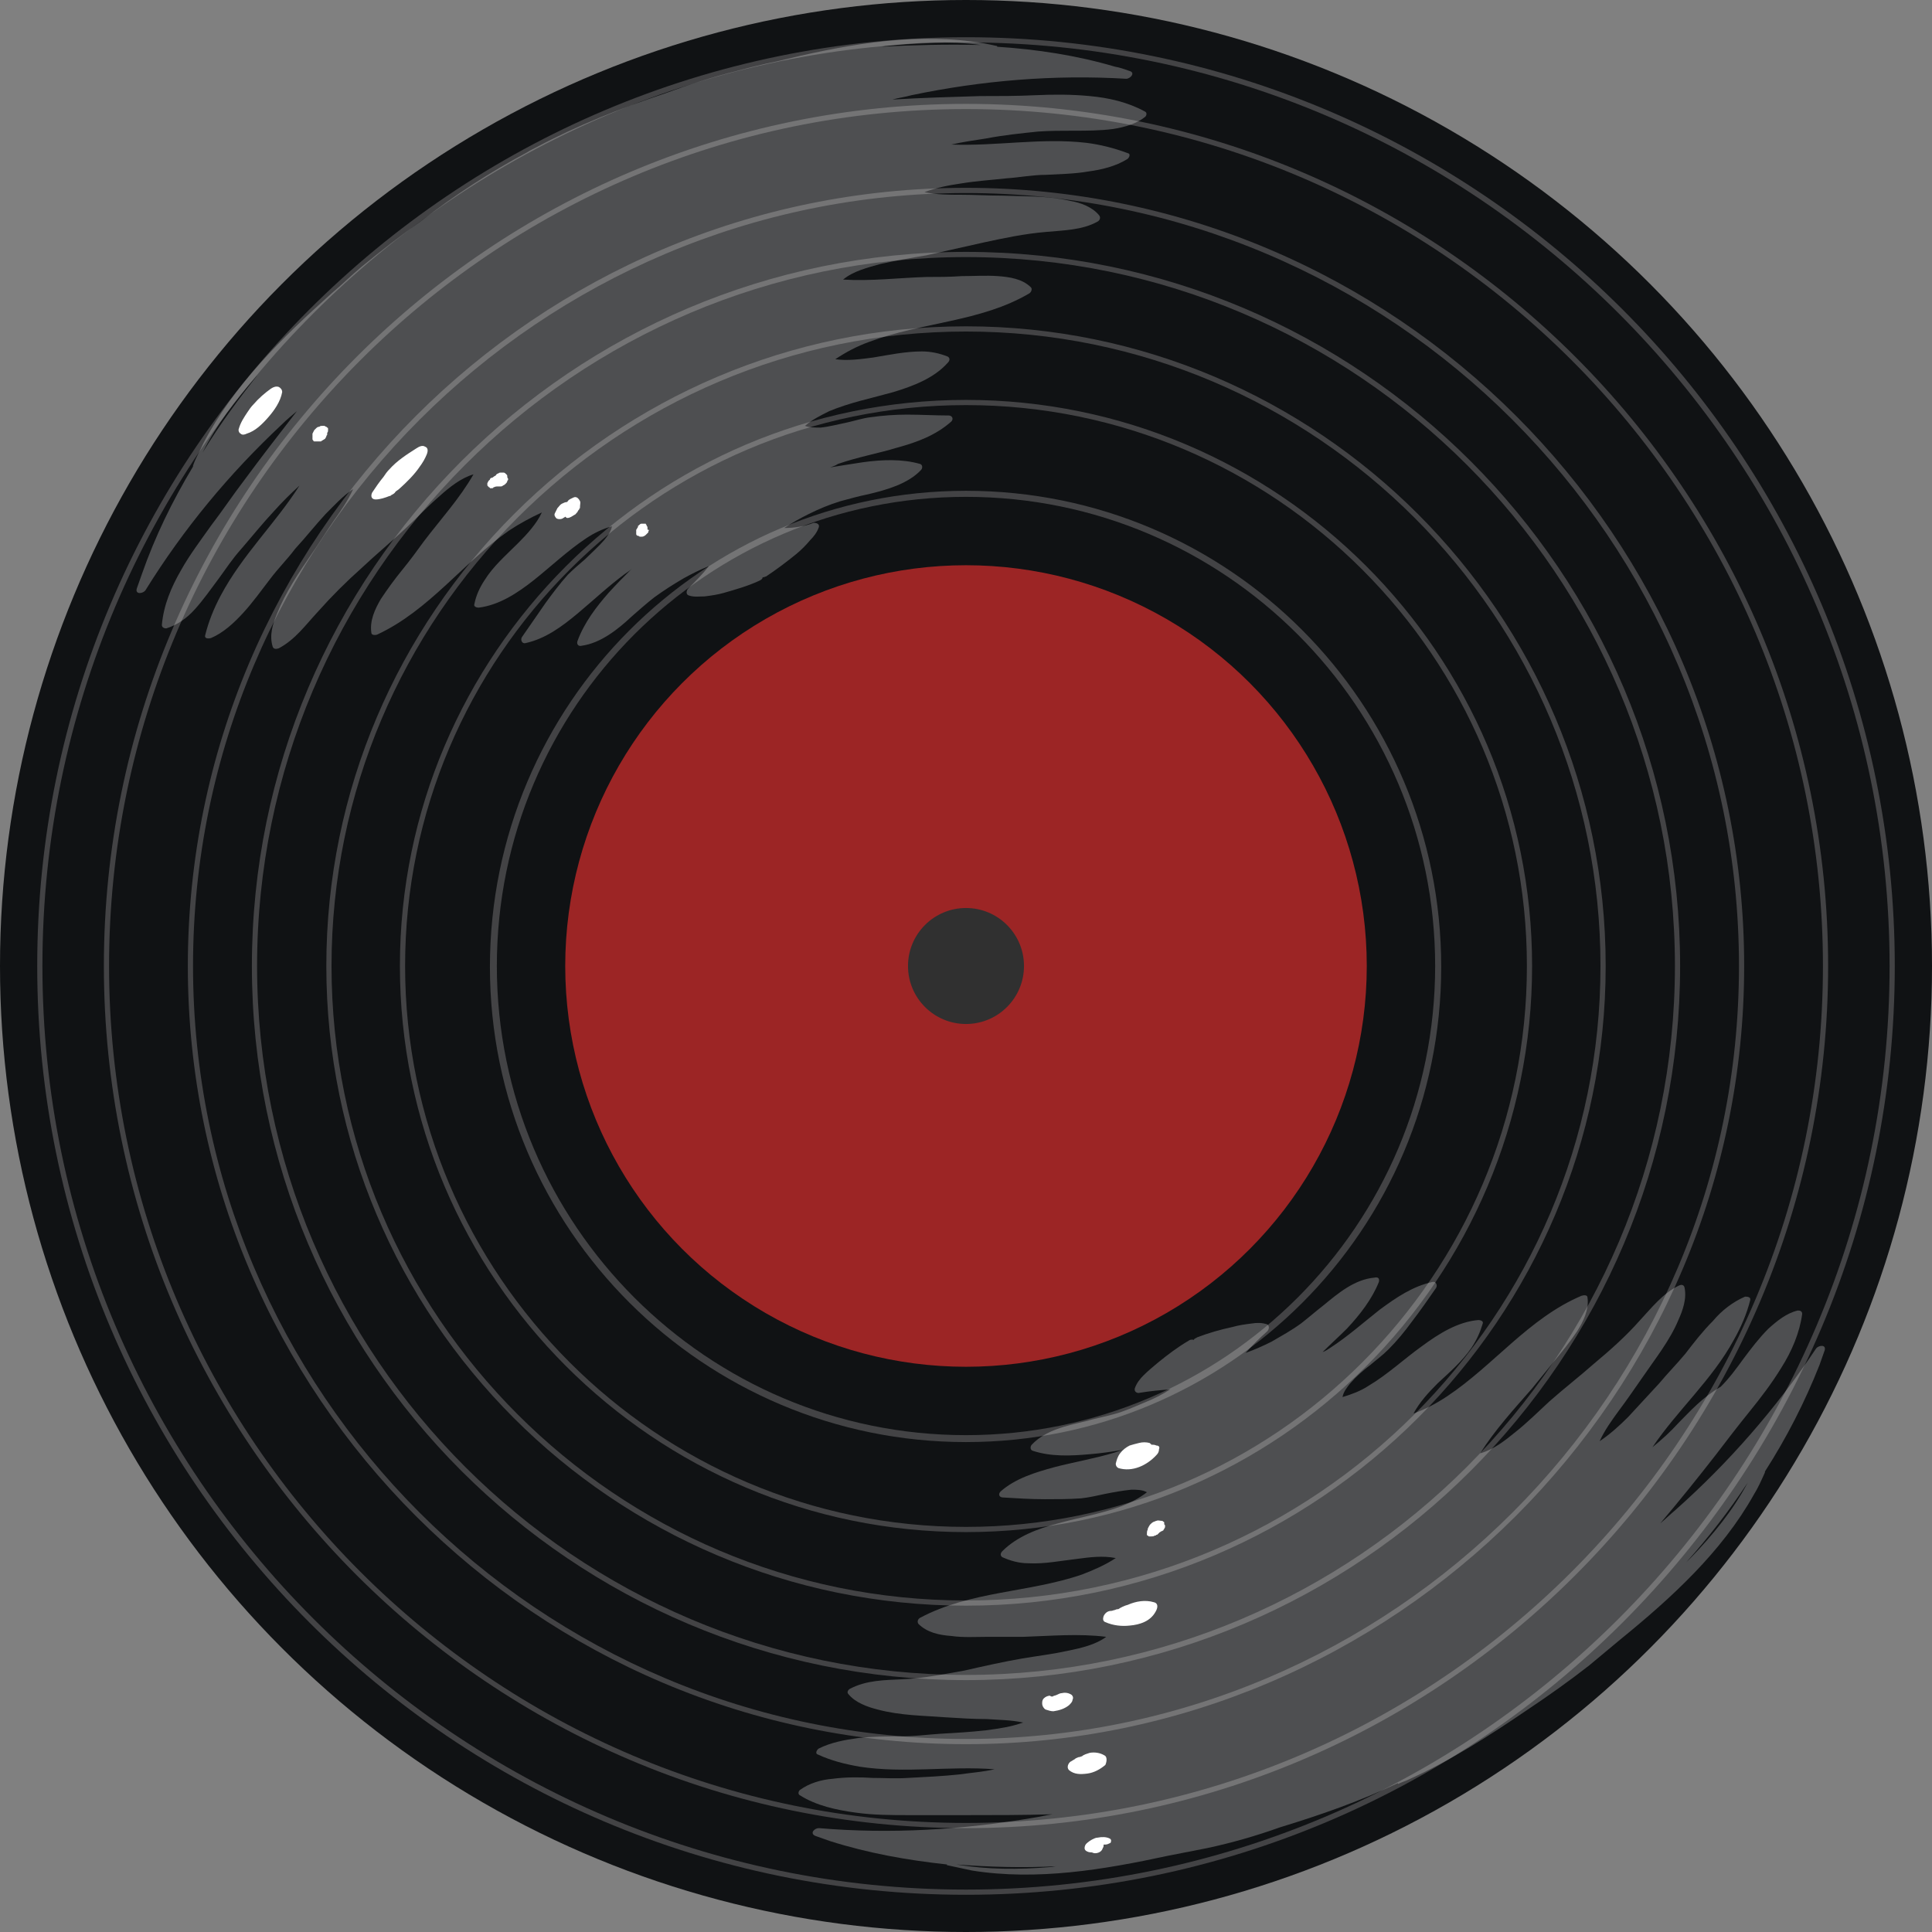
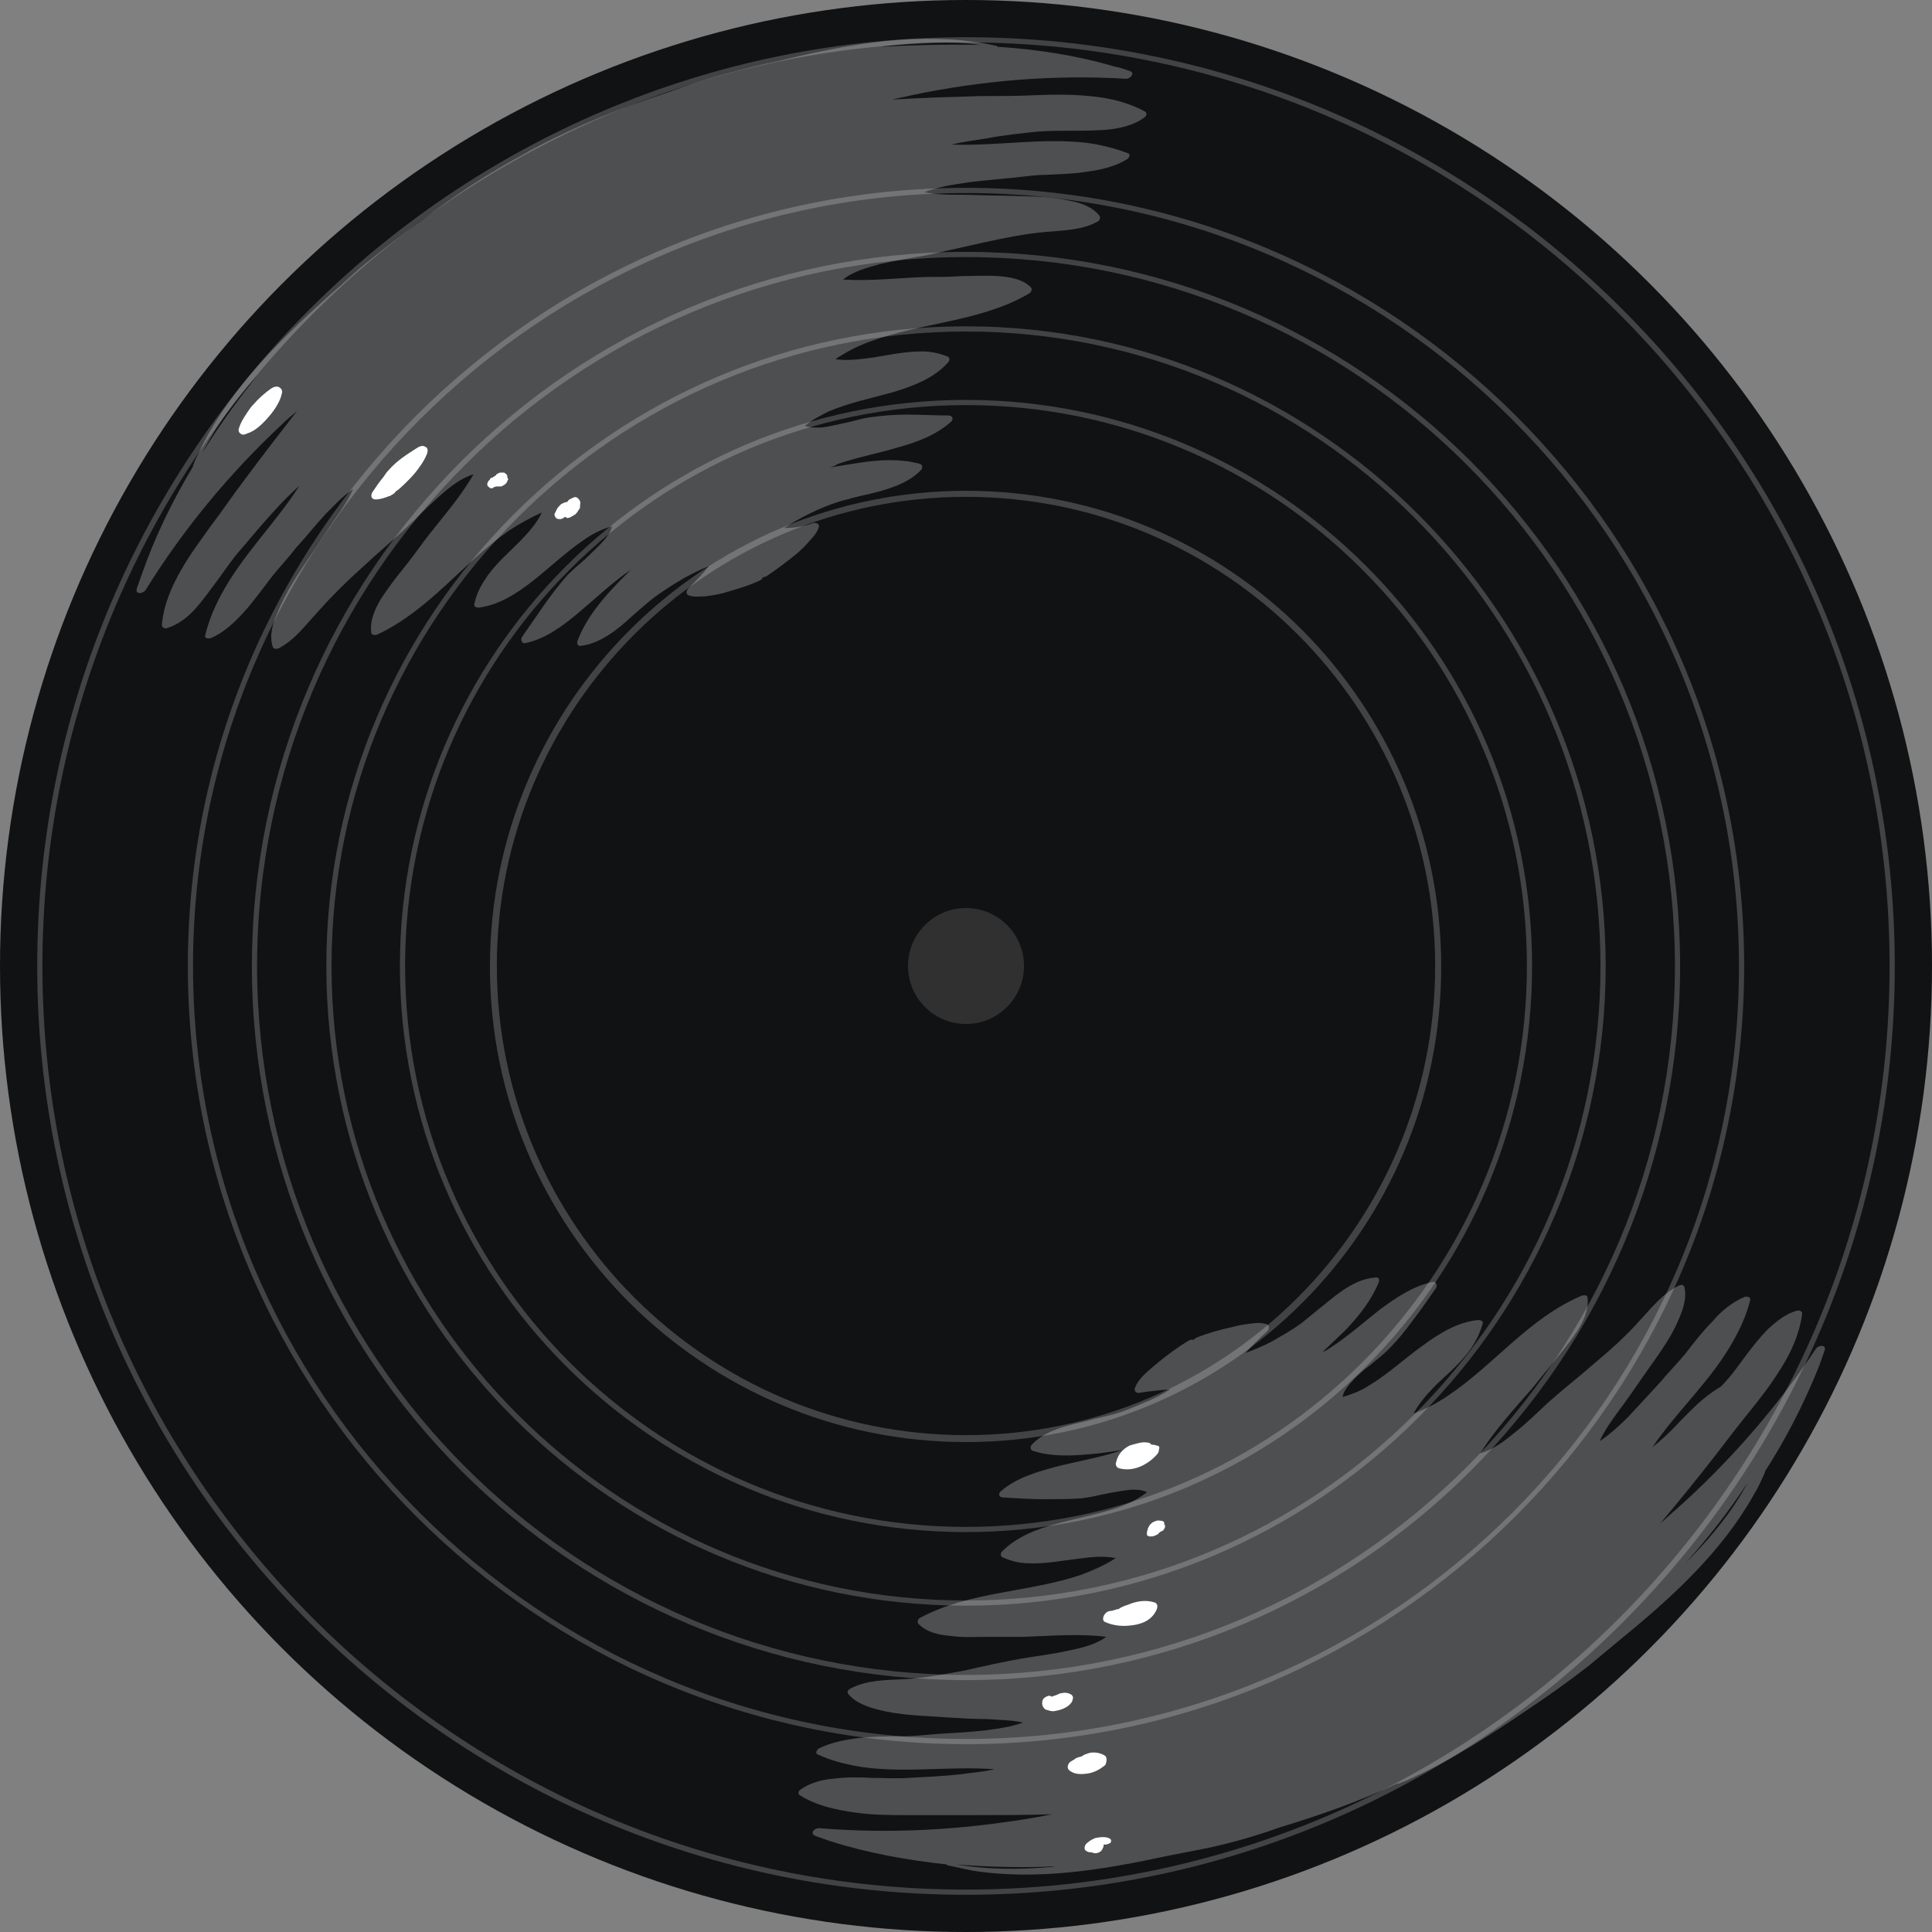
<svg xmlns="http://www.w3.org/2000/svg" version="1.1" id="Layer_1" x="0px" y="0px" viewBox="0 0 223.2 223.2" style="enable-background:new 0 0 223.2 223.2;" xml:space="preserve">
  <rect x="0" y="0" width="223.2" height="223.2" fill="#808080" stroke="none" />
  <style type="text/css">
	.st0{fill:#101214;}
	.st1{fill:#434345;}
	.st2{fill:#9C2525;}
	.st3{fill:#303030;}
	.st4{opacity:0.26;fill:#FFFFFF;enable-background:new    ;}
	.st5{fill:#FFFFFF;}
</style>
  <g>
    <g id="a">
	</g>
    <g id="b">
      <g id="c">
        <g>
          <g>
            <circle class="st0" cx="111.6" cy="111.6" r="111.6" />
            <path class="st1" d="M111.6,218.9c-59.2,0-107.3-48.1-107.3-107.3S52.4,4.3,111.6,4.3s107.3,48.1,107.3,107.3       S170.8,218.9,111.6,218.9z M111.6,4.9C52.8,4.9,4.9,52.8,4.9,111.6s47.9,106.7,106.7,106.7s106.7-47.9,106.7-106.7       S170.4,4.9,111.6,4.9z" />
-             <path class="st1" d="M111.6,211.2c-54.9,0-99.6-44.7-99.6-99.6S56.7,12,111.6,12s99.6,44.7,99.6,99.6S166.5,211.2,111.6,211.2z        M111.6,12.6c-54.6,0-99,44.4-99,99s44.4,99,99,99s99-44.4,99-99S166.2,12.6,111.6,12.6L111.6,12.6z" />
            <path class="st1" d="M111.6,201.5c-49.6,0-89.9-40.3-89.9-89.9S62,21.7,111.6,21.7s89.9,40.3,89.9,89.9       S161.1,201.5,111.6,201.5z M111.6,22.3c-49.2,0-89.3,40-89.3,89.3s40,89.3,89.3,89.3s89.3-40,89.3-89.3S160.8,22.3,111.6,22.3z       " />
            <path class="st1" d="M111.6,194.1c-45.5,0-82.5-37-82.5-82.5s37-82.5,82.5-82.5s82.5,37,82.5,82.5S157.1,194.1,111.6,194.1z        M111.6,29.7c-45.2,0-81.9,36.8-81.9,81.9s36.8,81.9,81.9,81.9s81.9-36.8,81.9-81.9S156.8,29.7,111.6,29.7L111.6,29.7z" />
            <path class="st1" d="M111.6,185.5c-40.8,0-73.9-33.2-73.9-73.9s33.2-73.9,73.9-73.9s73.9,33.2,73.9,73.9       S152.3,185.5,111.6,185.5L111.6,185.5z M111.6,38.3c-40.4,0-73.3,32.9-73.3,73.3s32.9,73.3,73.3,73.3s73.3-32.9,73.3-73.3       S152,38.3,111.6,38.3z" />
            <path class="st1" d="M111.6,177c-36.1,0-65.4-29.4-65.4-65.4s29.4-65.4,65.4-65.4S177,75.5,177,111.6S147.7,177,111.6,177       L111.6,177z M111.6,46.8c-35.7,0-64.8,29.1-64.8,64.8s29.1,64.8,64.8,64.8s64.8-29.1,64.8-64.8S147.3,46.8,111.6,46.8z" />
            <path class="st1" d="M111.6,166.6c-30.3,0-55-24.6-55-54.9s24.6-55,55-55s54.9,24.6,54.9,55S141.9,166.6,111.6,166.6z        M111.6,57.4c-29.9,0-54.2,24.3-54.2,54.2s24.3,54.2,54.2,54.2s54.2-24.3,54.2-54.2S141.5,57.4,111.6,57.4z" />
-             <circle class="st2" cx="111.6" cy="111.6" r="46.3" />
            <circle class="st3" cx="111.6" cy="111.6" r="6.7" />
          </g>
          <path class="st4" d="M193.9,164.4c-0.9,1-1.9,1.9-3,2.8c2.9-4.3,6.9-7.8,9.4-12.4c0.8-1.4,1.5-3,1.9-4.6      c0.1-0.4-0.4-0.4-0.6-0.4c-1.4,0.6-2.7,1.6-3.7,2.8c-1.2,1.2-2.2,2.5-3.2,3.8c-1,1.2-2,2.2-3,3.4c-1.2,1.3-2.4,2.6-3.6,3.9      c-1,1-2.1,2-3.3,2.8c0.6-1.3,1.4-2.4,2.2-3.5c0.9-1.2,1.8-2.5,2.7-3.8c1.5-2.2,3.2-4.3,4.2-6.7c0.5-1.1,1-2.5,0.7-3.8      c-0.1-0.3-0.4-0.3-0.6-0.2c-1.9,0.9-3.2,2.6-4.6,4.1c-1.6,1.8-3.4,3.4-5.2,4.9c-1.7,1.5-3.5,2.9-5.2,4.4c-1.3,1.2-2.6,2.5-4,3.6      c-1.1,0.9-2.5,2-4,2.4c1.7-2.7,3.9-5.1,6-7.5c0.9-1.1,1.7-2.1,2.6-3.2c0.9-1.1,1.8-2.2,2.6-3.4c0.7-1.1,1.4-2.5,1.2-3.9      c0-0.3-0.4-0.3-0.7-0.2c-6.1,2.6-10.1,8-15.5,11.6c-1.2,0.8-2.5,1.5-3.9,2c0.7-1.3,1.7-2.4,2.8-3.5c1.4-1.3,2.8-2.5,3.9-4.1      c0.6-0.9,1-1.8,1.3-2.8c0.1-0.3-0.3-0.4-0.5-0.4c-2.4,0.2-4.6,1.6-6.5,3c-2.1,1.5-4,3.3-6.2,4.6c-0.9,0.6-2,1-3,1.3      c0.1-0.6,0.5-1.1,0.9-1.6c0.7-0.8,1.5-1.5,2.3-2.1c0.7-0.6,1.4-1.1,2.1-1.8c1-1,1.9-2.1,2.7-3.2c1-1.3,1.9-2.6,2.8-3.9      c0.2-0.3,0-0.8-0.4-0.7c-2.3,0.5-4.2,1.8-6.1,3.2c-1.9,1.5-3.7,3.1-5.7,4.4c-0.3,0.2-0.6,0.4-0.9,0.5c0.9-0.9,1.9-1.8,2.8-2.7      c1.5-1.6,2.9-3.4,3.7-5.4c0.1-0.4-0.1-0.6-0.5-0.5c-2.3,0.2-4.2,1.8-5.9,3.2c-0.9,0.7-1.7,1.4-2.6,2.1c-1.1,0.8-2.2,1.4-3.4,2.1      c-1,0.5-1.9,0.9-3,1.3c0.8-0.9,1.6-1.7,2.5-2.5c0.2-0.2,0.3-0.6,0-0.8c-0.6-0.2-1.2-0.2-1.8-0.1c-0.8,0.1-1.5,0.2-2.2,0.4      c-1.4,0.3-2.8,0.7-4.1,1.2c-0.1,0.1-0.3,0.1-0.4,0.3c-0.2-0.1-0.5,0-0.6,0.1c-1.2,0.7-2.4,1.6-3.5,2.5c-0.6,0.5-1.2,1-1.7,1.5      c-0.4,0.4-0.8,0.9-1,1.5c-0.1,0.4,0.3,0.6,0.6,0.5c1.2-0.2,2.4-0.3,3.5-0.4c-0.9,0.6-1.9,1.1-2.9,1.5c-1.2,0.5-2.5,1.1-3.7,1.4      c-1.1,0.3-2.2,0.5-3.2,0.8c-2.1,0.5-4.6,1-6.2,2.7c-0.2,0.2-0.2,0.6,0.1,0.7c2.1,0.7,4.4,0.6,6.6,0.4c1.3-0.1,2.6-0.3,3.8-0.5      c-0.3,0.1-0.6,0.2-0.9,0.3c-2.3,0.7-4.7,1.1-7,1.7c-2.2,0.6-4.5,1.3-6.2,2.8c-0.3,0.3-0.2,0.7,0.3,0.7c1.6,0.1,3.2,0.2,4.8,0.2      c1.4,0,2.8,0,4.2-0.1c0.9-0.1,1.8-0.3,2.7-0.5c1-0.2,2.1-0.4,3.1-0.5c0.6,0,1.3,0,1.8,0.3c-0.9,0.7-1.9,1.2-2.9,1.6      c-2.4,0.9-4.9,1.3-7.4,2c-2.3,0.6-4.7,1.5-6.4,3.2c-0.2,0.2-0.3,0.5,0,0.7c0.9,0.4,1.9,0.7,3,0.7c1.9,0.1,3.8-0.3,5.6-0.5      c1.5-0.2,3-0.4,4.5-0.1c-1.2,0.8-2.6,1.4-3.9,1.9c-6.1,2.1-12.9,1.9-18.7,5c-0.2,0.1-0.4,0.4-0.2,0.7c1,1,2.4,1.3,3.8,1.4      c1.4,0.2,2.8,0.1,4.2,0.1c1.4,0,2.7,0,4.1,0c3.2-0.1,6.4-0.4,9.6,0c-1.2,0.9-2.9,1.3-4.4,1.6c-1.8,0.4-3.5,0.6-5.3,0.9      c-2.3,0.4-4.5,0.9-6.7,1.4c-2.3,0.4-4.7,0.9-7.1,1c-2.1,0.1-4.2,0.1-6.1,1.1c-0.2,0.1-0.4,0.4-0.2,0.6c0.8,1,2.2,1.5,3.4,1.8      c2.6,0.7,5.3,0.7,7.9,0.9c1.6,0.1,3.1,0.2,4.7,0.2c1.4,0.1,2.8,0.1,4.2,0.4c-1.4,0.5-2.8,0.7-4.3,0.9c-1.8,0.2-3.5,0.3-5.3,0.4      c-1.5,0.1-3,0.3-4.5,0.3c-1.7,0-3.3,0-5,0.2c-1.5,0.2-3.1,0.5-4.5,1.2c-0.2,0.1-0.5,0.6-0.1,0.7c1.5,0.7,3.1,1.1,4.8,1.4      c5.2,0.8,10.4-0.1,15.6,0.3c-1.3,0.3-2.7,0.4-4.1,0.6c-1.9,0.2-3.9,0.3-5.9,0.4c-1.4,0.1-2.8,0-4.1,0c-1.5-0.1-3.1-0.1-4.6,0.1      c-1.3,0.1-2.7,0.5-3.8,1.3c-0.2,0.2-0.2,0.5,0,0.6c1.9,1.2,4.2,1.7,6.4,2c2.1,0.3,4.2,0.3,6.3,0.3c2.1,0,4.3,0,6.4,0      c3.4,0,6.7,0,10.1-0.1c-0.7,0.1-1.5,0.3-2.2,0.4c-8.2,1.4-16.5,1.9-24.8,1.2c-0.5,0-1.1,0.6-0.4,0.9c0.6,0.2,1.1,0.4,1.7,0.6      c4.4,1.4,8.9,2.2,13.5,2.7c0,0.1,0,0.1,0.1,0.1c0.9,0.2,1.9,0.4,2.8,0.6c7.5,1.2,15.2-0.1,22.6-1.7c1.5-0.3,3.1-0.6,4.6-0.9      c2.8-0.6,5.6-1.4,8.4-2.4c4.6-1.4,9.2-3,13.6-5.1l0,0.1c0.4-0.2,0.8-0.3,1.2-0.5c4.9-2.2,9.4-5.1,13.8-8.1      c2.4-1.6,4.8-3.3,7.1-5.1c1.2-1,2.4-2,3.6-3c5.9-4.8,11.7-10.1,15.4-16.7c0.5-0.8,0.9-1.7,1.3-2.6c0-0.1,0-0.1,0-0.1      c2.5-3.9,4.6-8,6.3-12.3c0.2-0.6,0.4-1.1,0.6-1.7c0.2-0.7-0.7-0.6-1-0.2c-4.6,6.9-10.1,13.2-16.3,18.7c-0.6,0.5-1.1,1-1.7,1.5      c2.2-2.6,4.3-5.2,6.4-7.9c1.3-1.7,2.6-3.4,3.9-5c1.3-1.6,2.6-3.3,3.7-5.1c1.2-1.9,2.1-4,2.4-6.2c0-0.3-0.2-0.4-0.5-0.4      c-1.3,0.3-2.4,1.2-3.4,2.1c-1.1,1.1-2,2.3-2.9,3.5c-0.8,1.1-1.6,2.2-2.6,3.2C196.6,161.5,195.3,163,193.9,164.4L193.9,164.4z       M122.1,215.6c-0.3,0-0.5,0.1-0.8,0.1c-3.6,0.3-7.2,0.3-10.8-0.3C114.4,215.7,118.3,215.8,122.1,215.6L122.1,215.6z       M201.9,171.3c-1.7,3.2-4,6-6.5,8.6c-0.2,0.2-0.4,0.4-0.6,0.6C197.4,177.6,199.8,174.5,201.9,171.3z" />
          <path class="st4" d="M119.9,15.2c1.4-0.1,2.8-0.1,4.1-0.1c1.5,0,3.1,0,4.6-0.2c1.3-0.2,2.7-0.6,3.7-1.4c0.2-0.2,0.2-0.5,0-0.6      c-2-1.1-4.2-1.6-6.4-1.8c-2.1-0.2-4.2-0.2-6.3-0.1c-2.1,0.1-4.3,0.1-6.4,0.1c-3.4,0.1-6.7,0.2-10.1,0.4c0.7-0.2,1.5-0.3,2.2-0.5      c8.1-1.7,16.5-2.4,24.8-1.9c0.5,0,1.1-0.7,0.4-0.9c-0.6-0.2-1.1-0.4-1.7-0.5c-4.4-1.3-9-2-13.6-2.3c0-0.1,0-0.1-0.1-0.1      c-0.9-0.2-1.9-0.4-2.8-0.5c-7.5-1-15.2,0.5-22.6,2.3c-1.5,0.3-3.1,0.7-4.6,1.1c-2.8,0.7-5.6,1.6-8.3,2.6      c-5.1,1.7-10.1,3.7-14.8,6.2c-0.4,0.2-0.8,0.4-1.1,0.6l0,0c-4.3,2.3-8.3,4.9-12.2,7.9c-2.4,1.7-4.7,3.5-6.9,5.3      c-1.2,1-2.3,2.1-3.5,3.1C32.6,39,27,44.5,23.5,51.2c-0.4,0.9-0.9,1.7-1.2,2.6c0,0.1,0,0.1,0,0.1c-2.4,4-4.4,8.1-5.9,12.4      c-0.2,0.6-0.4,1.1-0.6,1.7c-0.2,0.7,0.7,0.6,1,0.2c4.4-7.1,9.7-13.5,15.8-19.2c0.5-0.5,1.1-1,1.7-1.5c-2.1,2.7-4.1,5.3-6.1,8      c-1.3,1.7-2.5,3.5-3.8,5.2c-1.2,1.7-2.5,3.4-3.5,5.2c-1.1,1.9-2,4-2.2,6.3c0,0.3,0.3,0.4,0.5,0.4c1.3-0.4,2.4-1.2,3.3-2.2      c1-1.1,1.9-2.4,2.8-3.6c0.8-1.1,1.6-2.3,2.5-3.3c1.3-1.5,2.5-3,3.9-4.5c0.9-1,1.9-2,2.9-2.9c-2.8,4.4-6.6,8-9.1,12.7      c-0.8,1.5-1.4,3-1.8,4.6c-0.1,0.4,0.4,0.4,0.7,0.3c1.4-0.6,2.6-1.7,3.7-2.9c1.1-1.2,2.1-2.6,3.1-3.9c0.9-1.2,2-2.3,2.9-3.5      c1.2-1.3,2.3-2.7,3.5-4c1-1,2-2.1,3.2-2.9c-0.6,1.3-1.4,2.5-2.2,3.6c-0.9,1.3-1.7,2.6-2.6,3.9c-1.5,2.2-3,4.4-4,6.9      c-0.5,1.2-0.9,2.5-0.5,3.8c0.1,0.3,0.4,0.3,0.7,0.2c1.9-1,3.1-2.7,4.5-4.2c1.6-1.8,3.3-3.5,5.1-5.1c1.7-1.6,3.4-3,5.1-4.6      c1.3-1.2,2.5-2.5,3.9-3.7c1.1-1,2.5-2.1,3.9-2.5c-1.6,2.8-3.8,5.2-5.7,7.7c-0.8,1.1-1.6,2.2-2.5,3.3c-0.9,1.1-1.7,2.2-2.5,3.4      c-0.7,1.2-1.3,2.5-1.1,3.9c0,0.3,0.5,0.3,0.7,0.2c6-2.8,9.9-8.3,15.2-12c1.2-0.8,2.5-1.5,3.8-2.1c-0.6,1.3-1.7,2.5-2.7,3.5      C58.4,64.2,57,65.4,56,67c-0.6,0.9-1,1.8-1.2,2.8c-0.1,0.3,0.3,0.4,0.5,0.4c2.4-0.3,4.5-1.7,6.4-3.2c2-1.6,3.9-3.4,6-4.8      c0.9-0.6,1.9-1.1,3-1.4c-0.1,0.6-0.5,1.1-0.9,1.6c-0.7,0.8-1.5,1.5-2.2,2.2c-0.7,0.6-1.4,1.2-2,1.8c-0.9,1-1.8,2.2-2.6,3.3      c-0.9,1.3-1.8,2.6-2.7,3.9c-0.2,0.3,0,0.8,0.4,0.7c2.3-0.5,4.2-1.9,6-3.4c1.8-1.5,3.6-3.2,5.5-4.6c0.3-0.2,0.6-0.4,0.8-0.6      c-0.9,0.9-1.8,1.8-2.7,2.8c-1.4,1.6-2.8,3.4-3.6,5.6c-0.1,0.4,0.2,0.6,0.5,0.5c2.2-0.3,4.2-1.9,5.8-3.4c0.8-0.7,1.7-1.5,2.6-2.2      c1.1-0.8,2.2-1.5,3.4-2.2c0.9-0.5,1.9-1,2.9-1.4c-0.7,0.9-1.6,1.8-2.4,2.6c-0.2,0.2-0.3,0.7,0.1,0.8c0.6,0.2,1.2,0.1,1.8,0.1      c0.8-0.1,1.5-0.2,2.2-0.4c1.4-0.4,2.8-0.8,4.1-1.4c0.2-0.1,0.4-0.2,0.4-0.4c0.2,0,0.3-0.1,0.4-0.1c1.2-0.8,2.4-1.7,3.5-2.6      c0.6-0.5,1.1-1,1.6-1.6c0.4-0.4,0.8-0.9,1-1.5c0.1-0.4-0.3-0.5-0.6-0.5C93,60.8,91.8,61,90.6,61c0.9-0.6,1.8-1.1,2.8-1.6      c1.2-0.6,2.4-1.1,3.7-1.5c1.1-0.3,2.2-0.6,3.2-0.8c2.1-0.5,4.6-1.2,6.1-2.8c0.2-0.2,0.2-0.6-0.1-0.7c-2.1-0.6-4.4-0.5-6.6-0.2      c-1.3,0.2-2.6,0.4-3.8,0.6c0.3-0.1,0.6-0.2,0.9-0.4c2.3-0.8,4.6-1.2,6.9-1.9c2.2-0.6,4.4-1.4,6.2-3c0.3-0.3,0.1-0.7-0.3-0.7      c-1.6,0-3.2-0.1-4.8-0.1c-1.4,0-2.8,0.1-4.2,0.3c-0.9,0.1-1.8,0.4-2.7,0.6c-1,0.2-2.1,0.5-3.1,0.6c-0.6,0-1.3,0-1.8-0.2      c0.8-0.7,1.8-1.2,2.8-1.7c2.4-1,4.9-1.5,7.4-2.2c2.3-0.7,4.7-1.6,6.3-3.4c0.2-0.2,0.3-0.5,0-0.7c-1-0.4-2-0.6-3-0.6      c-1.9,0-3.8,0.4-5.6,0.7c-1.5,0.2-3,0.4-4.4,0.2c1.2-0.8,2.5-1.5,3.9-2c6.1-2.3,12.9-2.3,18.5-5.6c0.2-0.1,0.4-0.5,0.2-0.7      c-1-1-2.5-1.2-3.8-1.3c-1.4-0.1-2.8,0-4.2,0c-1.4,0.1-2.7,0.1-4.1,0.1c-3.2,0.1-6.4,0.5-9.6,0.3c1.2-1,2.9-1.4,4.3-1.8      c1.8-0.4,3.5-0.7,5.3-1c2.2-0.5,4.5-1,6.7-1.5c2.3-0.5,4.7-1,7.1-1.2c2.1-0.2,4.2-0.2,6-1.2c0.2-0.1,0.4-0.4,0.2-0.7      c-0.8-1-2.2-1.5-3.4-1.7c-2.6-0.6-5.3-0.5-7.9-0.6c-1.6,0-3.1-0.1-4.7-0.1c-1.4,0-2.8,0-4.2-0.3c1.3-0.5,2.8-0.8,4.2-1      c1.8-0.3,3.5-0.4,5.3-0.6c1.5-0.1,3-0.4,4.5-0.4c1.7-0.1,3.3-0.1,5-0.4c1.5-0.2,3.1-0.6,4.4-1.4c0.2-0.1,0.5-0.6,0.1-0.7      c-1.6-0.6-3.2-1-4.8-1.2c-5.2-0.6-10.4,0.4-15.6,0.2c1.3-0.3,2.7-0.5,4-0.7C116,15.6,118,15.4,119.9,15.2L119.9,15.2z       M23.4,52.3c1.6-3.2,3.8-6.1,6.2-8.8c0.2-0.2,0.4-0.4,0.5-0.6C27.7,45.9,25.4,49,23.4,52.3z M101.7,5.4c0.3,0,0.5-0.1,0.8-0.1      c3.6-0.4,7.2-0.6,10.8-0.1C109.4,5.1,105.5,5.2,101.7,5.4L101.7,5.4z" />
          <g>
            <path class="st5" d="M32.2,44.7c-0.3-0.1-0.6,0-0.9,0.2c-0.7,0.5-1.4,1.1-2,1.8c-0.3,0.3-0.5,0.6-0.7,0.9       c-0.4,0.6-0.8,1.2-1,1.9c-0.1,0.2,0,0.5,0.2,0.6c0.2,0.2,0.5,0.1,0.7,0c1-0.3,1.8-1.1,2.5-1.9c0.7-0.8,1.4-1.8,1.6-2.9       C32.6,45,32.4,44.8,32.2,44.7L32.2,44.7z" />
            <path class="st5" d="M30,48.3L30,48.3L30,48.3L30,48.3L30,48.3L30,48.3z" />
          </g>
-           <path class="st5" d="M37.9,49.6c0-0.1,0-0.2-0.1-0.2c0,0-0.1-0.1-0.1-0.1c0,0-0.1,0-0.2-0.1c-0.1,0-0.2,0-0.3,0      c-0.1,0-0.2,0-0.3,0.1c-0.2,0-0.3,0.1-0.4,0.2c0,0,0,0,0,0h0c-0.1,0.1-0.1,0.1-0.2,0.2c0,0,0,0,0,0l-0.1,0.2l0,0v0      c0,0-0.1,0.2-0.1,0.2v0c0,0,0,0.2,0,0.2v0c0,0,0,0.2,0,0.2v0c0,0,0,0,0,0.1c0,0,0,0.1,0,0.1c0,0.1,0,0.1,0.1,0.2      c0,0.1,0.1,0.1,0.2,0.1c0.1,0,0.2,0,0.3,0h0c0,0,0,0,0.1,0c0.1,0,0.1,0,0.2,0c0.1,0,0.1,0,0.2-0.1c0.1,0,0.1-0.1,0.2-0.1      c0.1-0.1,0.2-0.1,0.2-0.2c0,0,0.1-0.1,0.1-0.2c0-0.1,0.1-0.1,0.1-0.2c0,0,0-0.1,0-0.2h0c0.1-0.1,0.1-0.2,0.1-0.3      C37.9,49.7,37.9,49.7,37.9,49.6L37.9,49.6z" />
          <path class="st5" d="M49.1,51.6c-0.3-0.2-0.7,0-1,0.2c-1.1,0.7-2.2,1.4-3.1,2.4c-0.3,0.3-0.5,0.6-0.7,0.9      c-0.5,0.6-0.9,1.2-1.3,1.8c-0.2,0.4-0.1,0.8,0.4,0.8c0.5,0,1.1-0.2,1.6-0.4c0.1,0,0.1,0,0.2-0.1c0.2-0.1,0.4-0.2,0.5-0.4      c0.1-0.1,0.3-0.2,0.4-0.3c0.9-0.8,1.8-1.7,2.4-2.6c0.3-0.4,0.6-0.9,0.8-1.4C49.5,52,49.4,51.7,49.1,51.6L49.1,51.6z" />
          <path class="st5" d="M58.6,55c0-0.1,0-0.1-0.1-0.2c-0.1-0.1-0.2-0.2-0.3-0.2c-0.1,0-0.1,0-0.2,0h0c-0.1,0-0.1,0-0.2,0l0,0      c0,0-0.2,0-0.2,0.1h0l0,0c0,0,0,0-0.1,0l0,0c-0.1,0.1-0.2,0.1-0.2,0.2l0,0c-0.1,0.1-0.2,0.1-0.3,0.2c0,0-0.1,0.1-0.2,0.1      c-0.1,0-0.2,0.1-0.2,0.2c0,0,0,0-0.1,0.1l-0.1,0.1c0,0.1-0.1,0.2-0.1,0.2c0,0,0,0.1,0,0.2c0,0.1,0,0.1,0.1,0.2l0.1,0.1      c0,0,0.1,0,0.1,0.1c0.1,0,0.2,0,0.2,0c0.1,0,0.2,0,0.2-0.1l0,0c0.1,0,0.2-0.1,0.4-0.1c0.1,0,0.1,0,0.2,0c0,0,0,0,0.1,0      c0,0,0.1,0,0.1,0h0c0.1,0,0.2,0,0.3-0.1c0.2-0.1,0.2-0.1,0.3-0.2c0.1-0.1,0.2-0.2,0.2-0.3l0,0c0-0.1,0.1-0.1,0.1-0.2      c0,0,0,0,0,0v0c0,0,0-0.1,0-0.1C58.6,55.2,58.6,55.1,58.6,55L58.6,55z" />
          <path class="st5" d="M67,57.9c0-0.1-0.1-0.1-0.1-0.2c-0.1-0.1-0.1-0.1-0.2-0.2c-0.2-0.1-0.3-0.1-0.5,0c-0.2,0.1-0.5,0.2-0.6,0.4      c0,0-0.1,0.1-0.1,0.1h0c-0.2,0-0.4,0.1-0.6,0.2c-0.2,0.1-0.3,0.3-0.5,0.5c-0.1,0.2-0.2,0.4-0.3,0.6c-0.1,0.2,0,0.4,0.2,0.6      c0.2,0.1,0.5,0.1,0.7,0c0.1-0.1,0.2-0.1,0.3-0.2c0,0,0.1,0,0.1,0.1c0.2,0.1,0.4,0,0.6-0.1c0.2-0.1,0.3-0.2,0.5-0.3      c0.1-0.1,0.1-0.2,0.2-0.2c0-0.1,0.1-0.2,0.1-0.2c0,0,0-0.1,0.1-0.1c0-0.1,0-0.1,0.1-0.2v0C67,58.3,67.1,58,67,57.9L67,57.9z" />
-           <path class="st5" d="M74.8,61.1c0-0.1,0-0.1,0-0.2c0-0.1-0.1-0.1-0.1-0.2l0,0c0-0.1-0.1-0.1-0.1-0.2c0,0-0.1,0-0.1,0      c-0.1,0-0.1,0-0.2,0c-0.1,0-0.1,0-0.2,0c-0.1,0-0.2,0.1-0.2,0.1l-0.1,0.1c-0.1,0-0.1,0.1-0.1,0.2h0c-0.1,0.1-0.1,0.2-0.2,0.3      c0,0,0,0.1,0,0.1l0,0v0c0,0,0,0,0,0l0,0c0,0,0,0.1,0,0.2v0.2c0,0.1,0.1,0.2,0.2,0.2c0.1,0,0.2,0.1,0.2,0.1c0.1,0,0.2,0,0.3,0      c0.1,0,0.3-0.1,0.4-0.2c0.1-0.1,0.2-0.2,0.3-0.3c0,0,0,0,0-0.1l0.1-0.2C74.8,61.3,74.9,61.2,74.8,61.1L74.8,61.1z" />
          <g>
            <path class="st5" d="M133.6,167c-0.2-0.1-0.4-0.1-0.6-0.1c0-0.1-0.1-0.1-0.2-0.2c-0.4-0.1-0.8-0.1-1.2,0       c-0.4,0.1-0.8,0.2-1.1,0.3c-0.4,0.2-0.8,0.5-1.1,0.9c-0.3,0.4-0.4,0.8-0.5,1.2c0,0.2,0.1,0.4,0.3,0.5c1.6,0.5,3.3-0.3,4.4-1.5       c0.2-0.2,0.3-0.4,0.3-0.7C134,167.2,133.9,167,133.6,167L133.6,167z" />
            <path class="st5" d="M130.7,168.2L130.7,168.2L130.7,168.2C130.7,168.2,130.7,168.2,130.7,168.2z" />
          </g>
          <path class="st5" d="M134.5,176.1c0-0.1,0-0.1,0-0.2c0-0.1-0.1-0.1-0.1-0.1c-0.1-0.1-0.1-0.1-0.2-0.1c-0.2,0-0.4-0.1-0.6,0      c-0.1,0-0.2,0.1-0.3,0.1c-0.2,0.1-0.3,0.2-0.4,0.3s-0.2,0.3-0.3,0.5c0,0,0,0.1,0,0.1c-0.1,0.2-0.1,0.3-0.1,0.5c0,0,0,0.1,0,0.1      c0,0,0,0.1,0.1,0.1c0.1,0.1,0.1,0.1,0.2,0.1c0.1,0,0.1,0,0.2,0c0.1,0,0.3,0,0.4-0.1c0,0,0,0,0.1,0h0c0.1-0.1,0.1-0.1,0.2-0.1      c0.1-0.1,0.2-0.2,0.3-0.3c0,0,0,0,0,0c0,0,0,0,0,0c0.1,0,0.1-0.1,0.2-0.1l0.2-0.1c0-0.1,0.1-0.1,0.1-0.2      c0.1-0.1,0.1-0.2,0.1-0.3C134.6,176.2,134.6,176.2,134.5,176.1L134.5,176.1z" />
          <path class="st5" d="M133.3,185.1c-1-0.3-2.1-0.1-3,0.3c-0.4,0.1-0.8,0.3-1.1,0.5c-0.1,0-0.2,0-0.4,0.1c-0.1,0-0.3,0.1-0.4,0.1      c-0.4,0-0.7,0.2-0.9,0.6c-0.1,0.3-0.1,0.6,0.2,0.7c0.9,0.4,1.9,0.5,2.8,0.4c1.2-0.1,2.4-0.5,3-1.6      C133.8,185.7,133.8,185.2,133.3,185.1L133.3,185.1z" />
          <path class="st5" d="M123.8,195.8c-0.3-0.2-0.7-0.3-1.1-0.2c-0.2,0-0.4,0.1-0.6,0.2c-0.2,0.1-0.4,0.1-0.5,0.2      c-0.1,0-0.2,0-0.3-0.1c-0.2,0-0.5,0.1-0.7,0.3c-0.2,0.2-0.2,0.4-0.2,0.6c0,0.3,0.2,0.6,0.4,0.7c0.3,0.1,0.6,0.2,0.9,0.2      c0.7-0.1,1.3-0.3,1.8-0.7c0.2-0.2,0.4-0.4,0.4-0.6C124,196.2,124,196,123.8,195.8L123.8,195.8z" />
          <path class="st5" d="M127.6,202.8c-0.5-0.3-1.1-0.4-1.7-0.3c-0.3,0.1-0.7,0.2-0.9,0.4c-0.1,0-0.2,0.1-0.4,0.1      c-0.2,0.1-0.3,0.1-0.4,0.2c-0.1,0.1-0.2,0.1-0.3,0.2c0,0-0.1,0,0,0h0c-0.1,0-0.1,0.1-0.2,0.1c-0.3,0.2-0.5,0.7-0.2,1      c0.6,0.5,1.3,0.5,2.1,0.4c0.8-0.1,1.5-0.5,2.1-1C127.8,203.7,128,203,127.6,202.8L127.6,202.8z" />
          <path class="st5" d="M128.2,212.4c-0.4-0.2-0.9-0.2-1.4-0.1c-0.2,0-0.4,0.1-0.6,0.2c-0.2,0.1-0.5,0.3-0.7,0.5      c-0.1,0.1-0.2,0.3-0.2,0.5c0,0.2,0.1,0.3,0.3,0.4c0.2,0.1,0.4,0.1,0.5,0.1c0.1,0,0.2,0.1,0.4,0.1c0.4,0,0.8-0.2,0.9-0.6      c0.1-0.1,0.1-0.3,0.1-0.4c0,0,0.1,0,0.1,0h0c0,0,0.1,0,0.1,0c0.2,0,0.4-0.1,0.6-0.2C128.4,212.7,128.4,212.5,128.2,212.4      L128.2,212.4z" />
        </g>
      </g>
    </g>
  </g>
</svg>